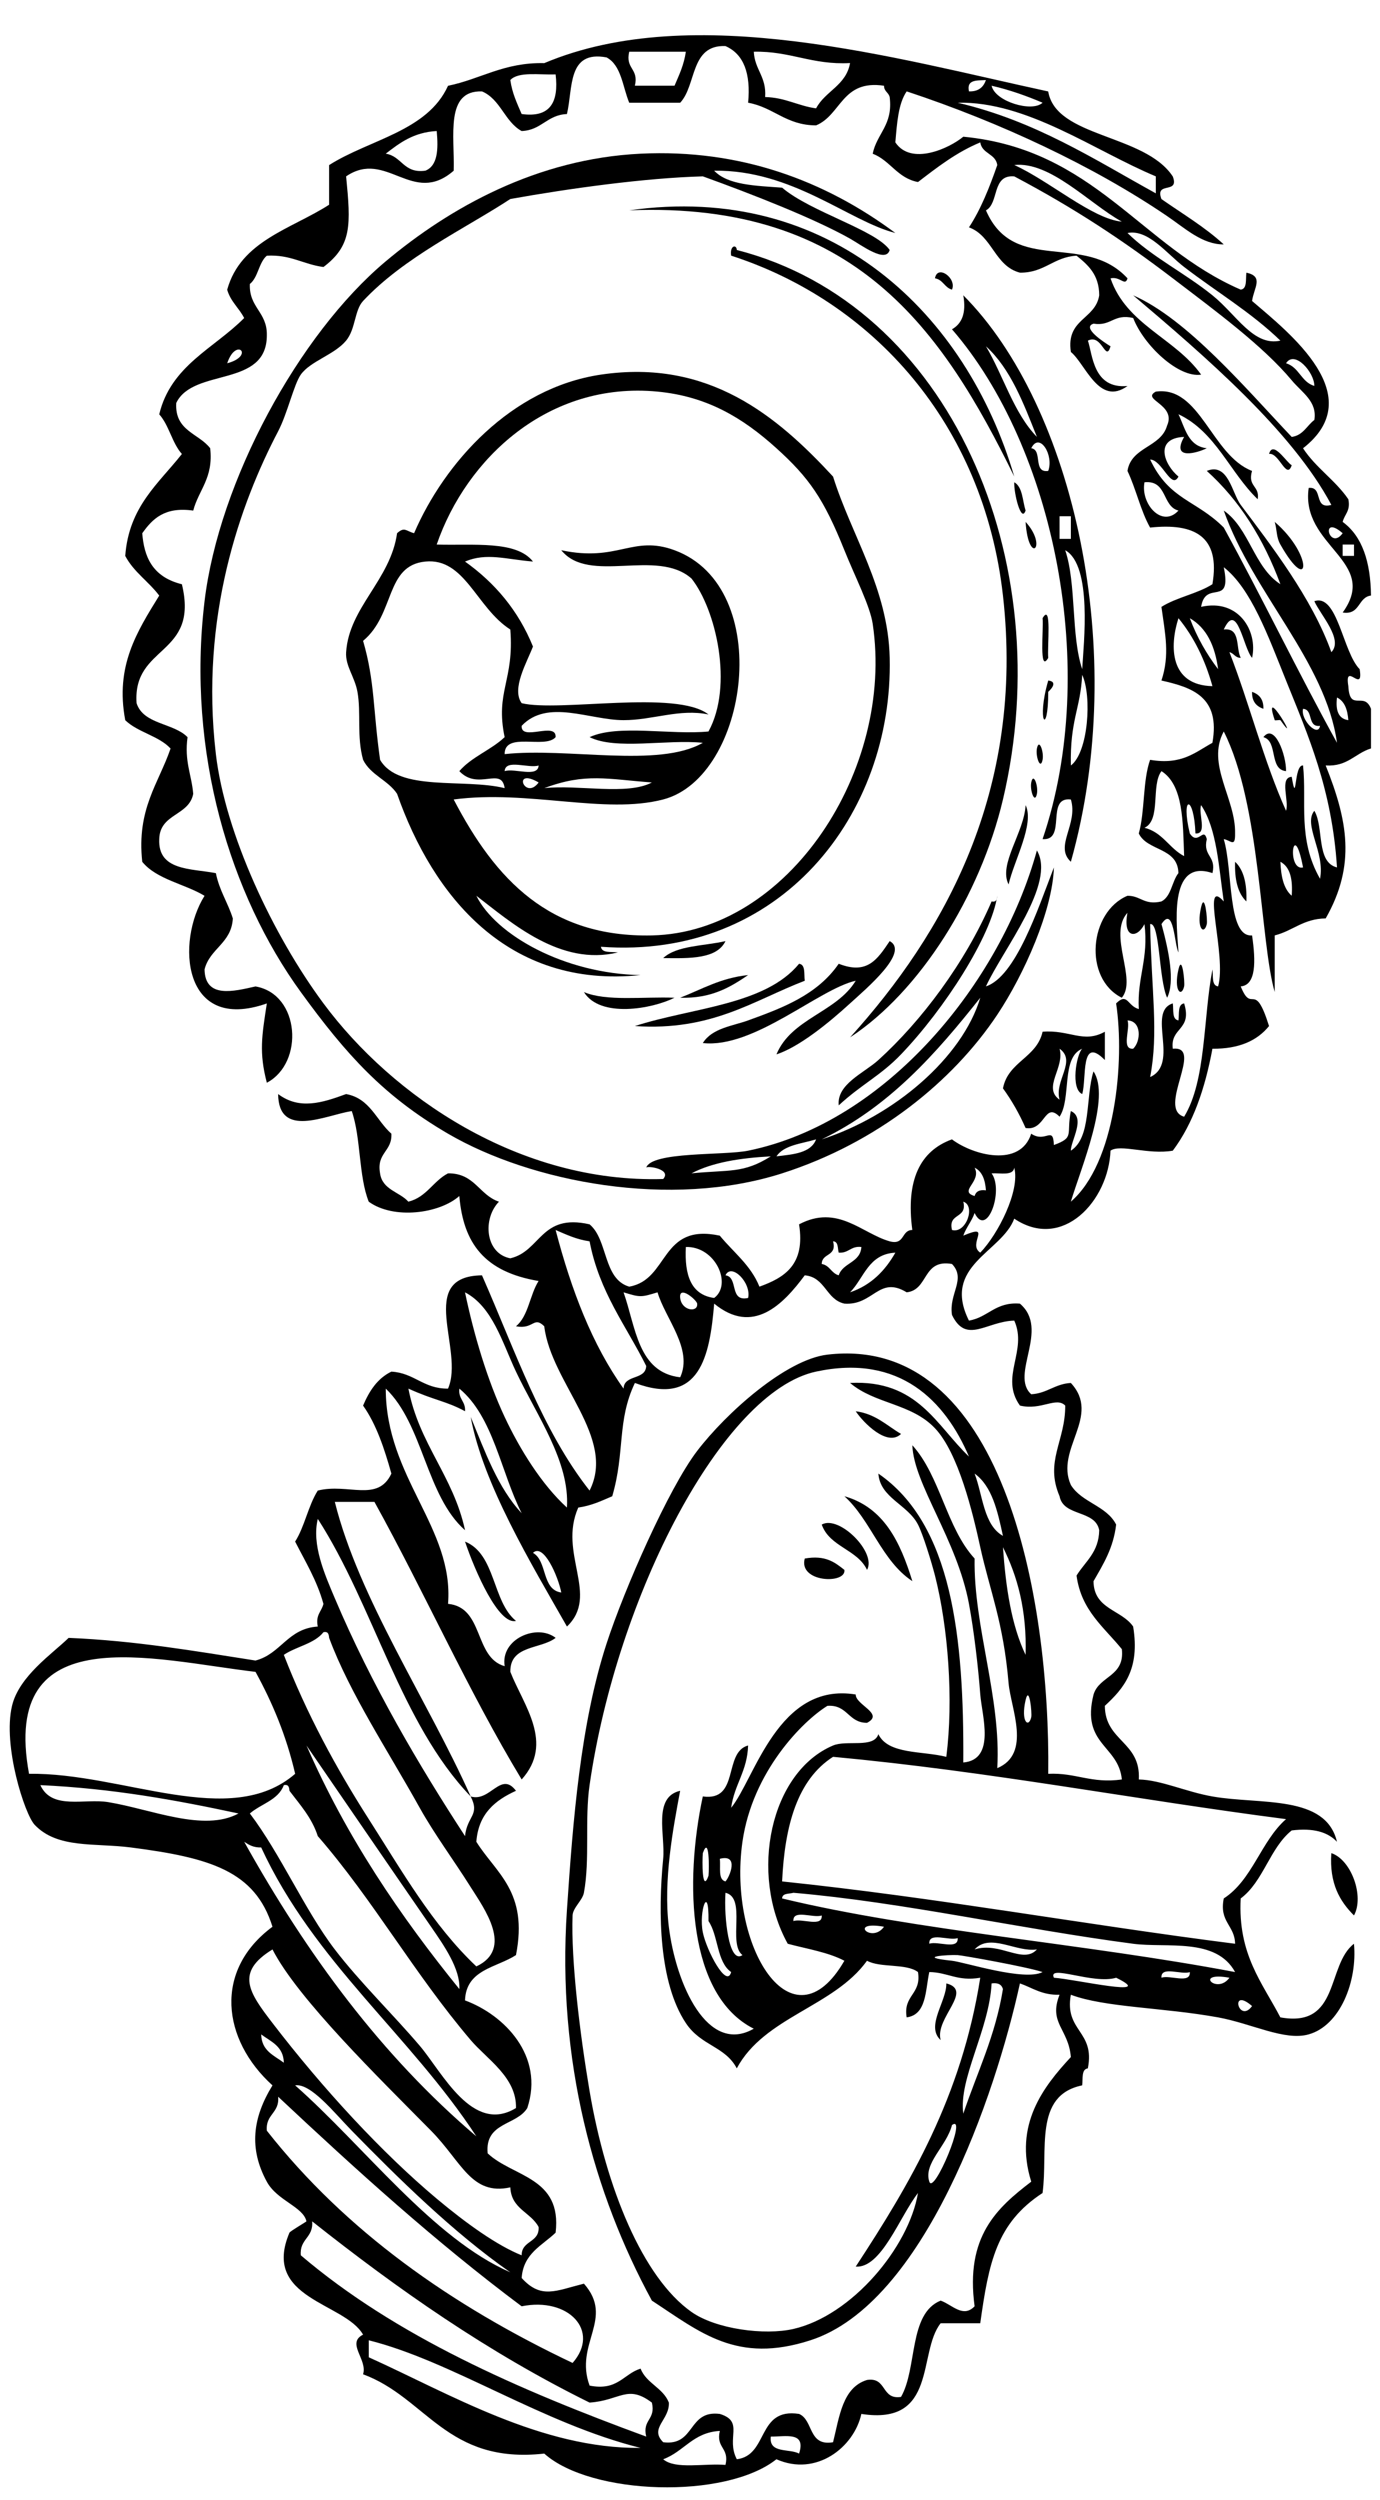
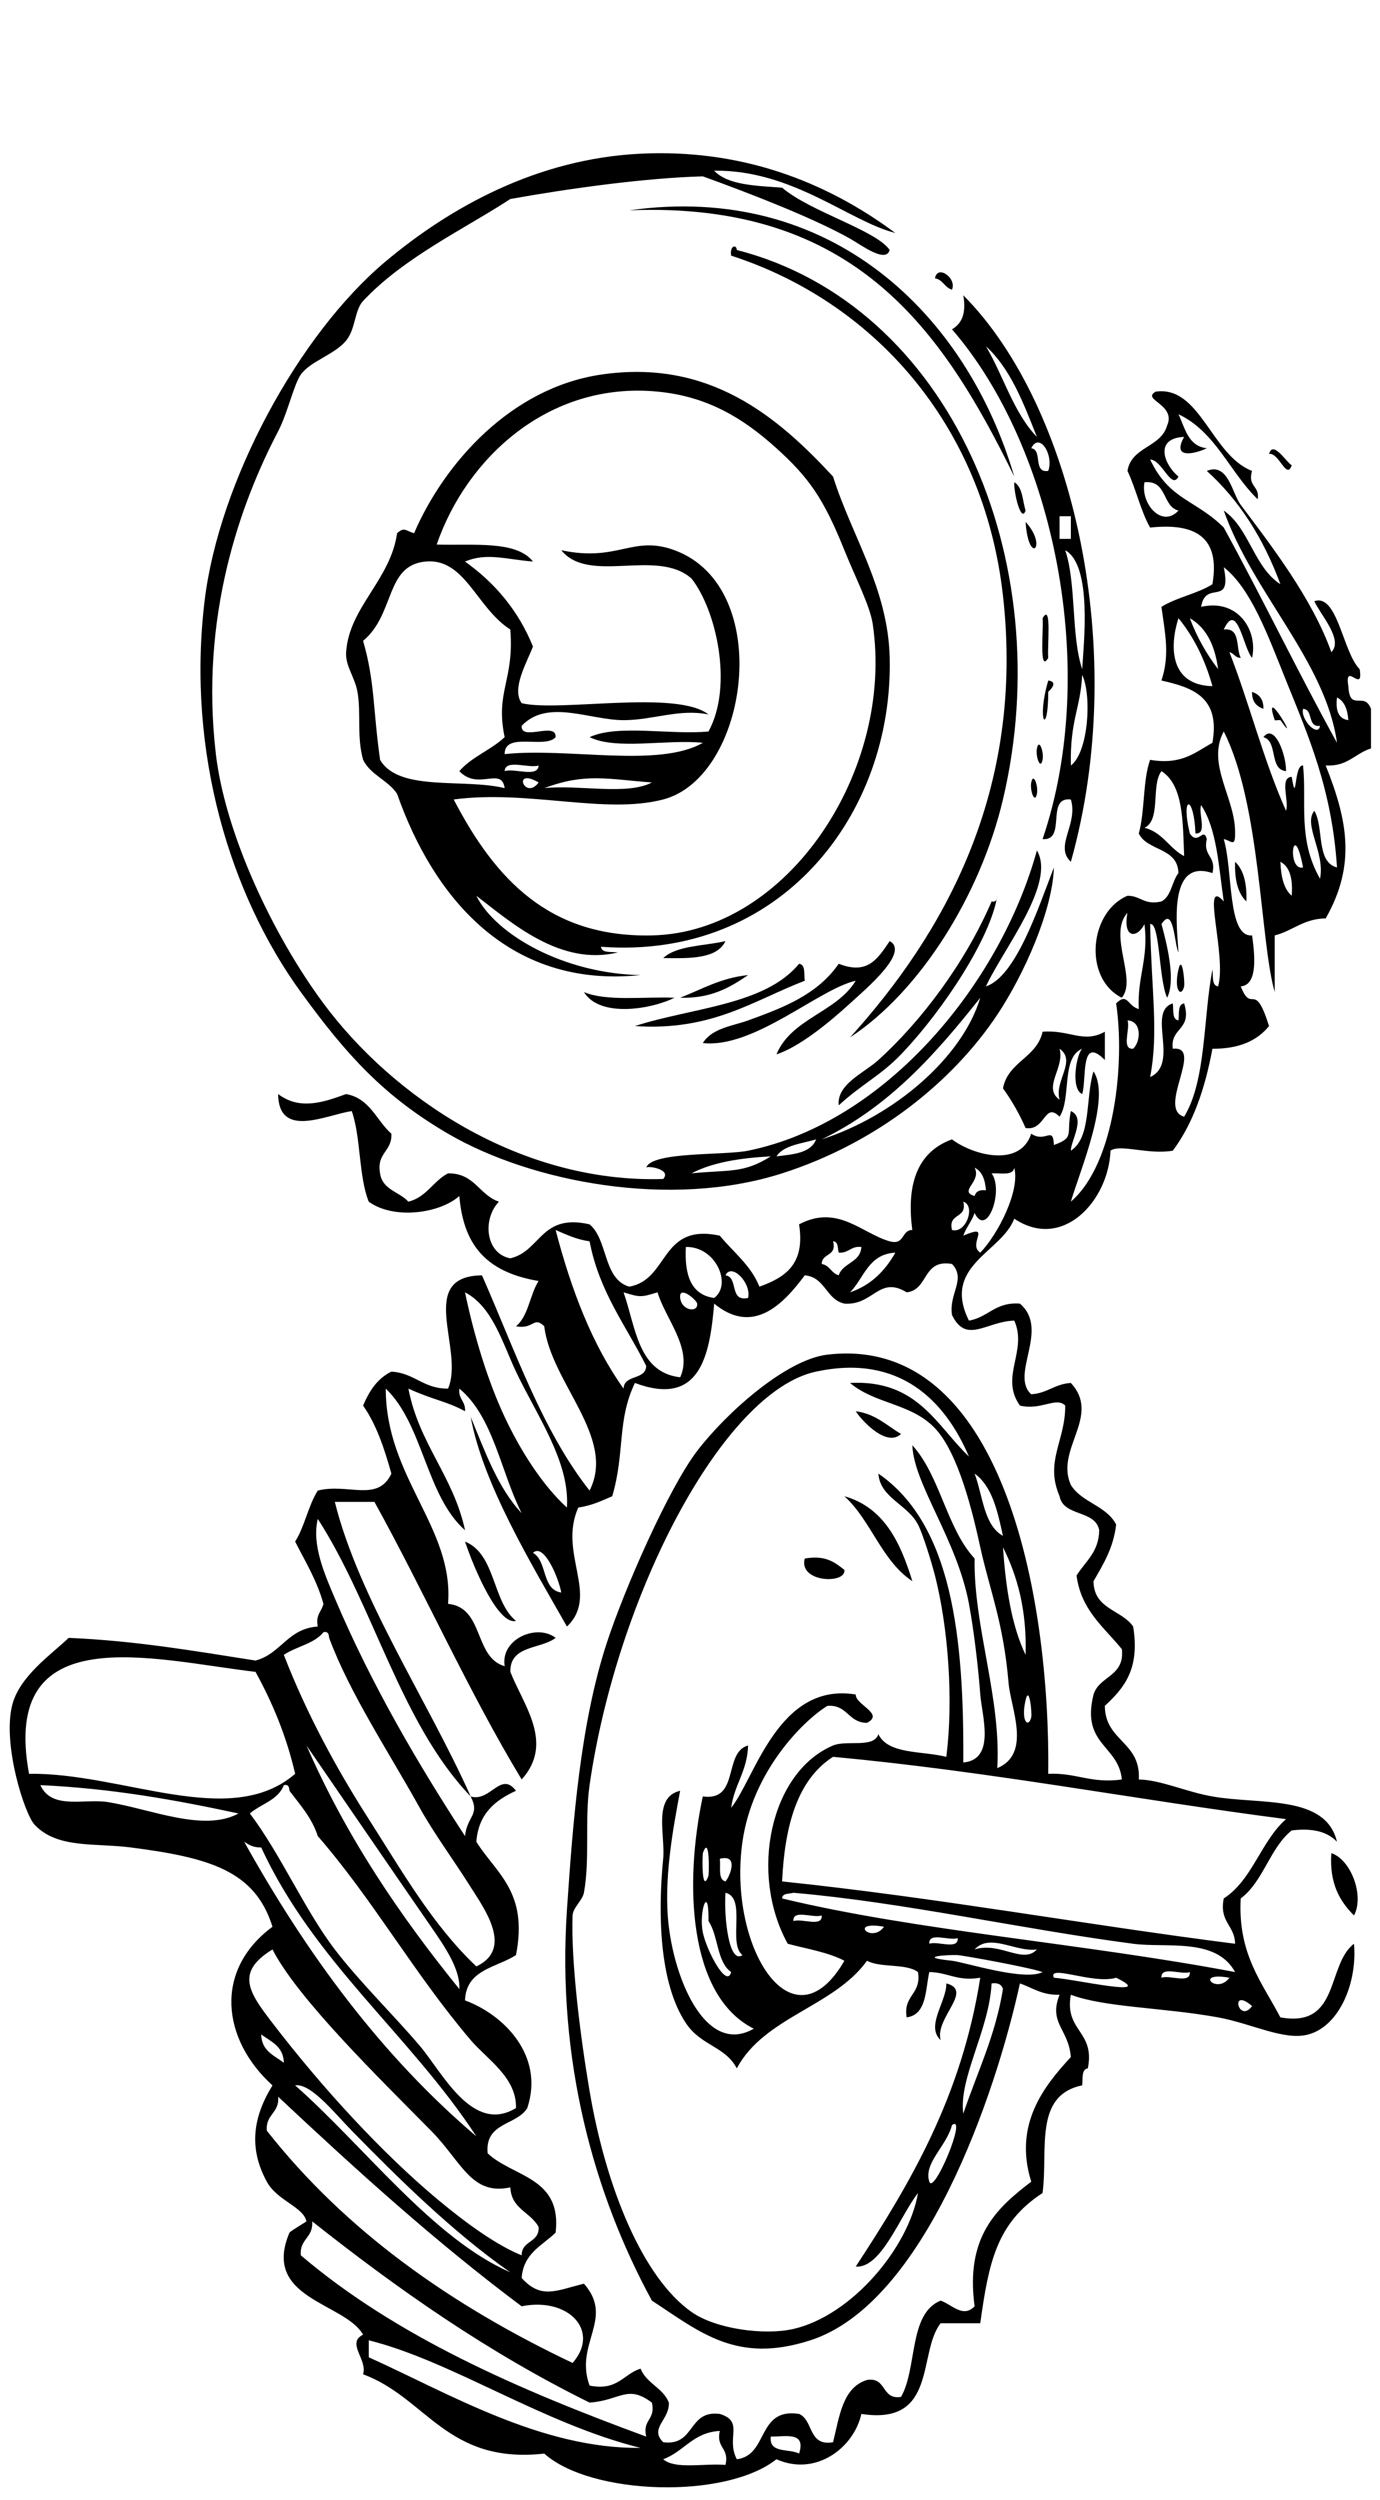
<svg xmlns="http://www.w3.org/2000/svg" height="256.2" preserveAspectRatio="xMidYMid meet" version="1.0" viewBox="-1.0 -3.6 141.5 256.2" width="141.5" zoomAndPan="magnify">
  <g id="change1_1">
    <path d="m103 45.245c-7.323-14.932-16.284-28.229-39.48-27.287 20.662-2.927 34.577 10.614 39.48 27.287z" fill="inherit" fill-rule="evenodd" />
  </g>
  <g id="change1_2">
    <path d="m86.162,102.723c9.577-10.586 17.942-25.167 15.677-45.285-1.991-17.66-13.397-30.158-27.869-34.835-.163-1.038.548-1.192.581-.581 21.911,5.623 33.062,31.882 27.288,56.318-2.339,9.894-8.567,19.734-15.677,24.383z" fill="inherit" fill-rule="evenodd" />
  </g>
  <g id="change1_3">
    <path d="m94.87,24.925c.235-1.446 2.251-.034 1.743,1.161-.764-.206-.914-1.022-1.743-1.161z" fill="inherit" fill-rule="evenodd" />
  </g>
  <g id="change1_4">
    <path d="m97.773,26.666c11.309,11.341 17.057,36.626 11.03,58.059-1.734-1.587.774-3.835 0-6.385-2.632-.312-.388,4.253-2.901,4.063 5.91-17.373 1.164-40.199-9.289-52.253 .982-.563 1.49-1.605 1.16-3.484zm7.548,14.515c-1.378-3.461-2.693-6.982-5.226-9.289 1.8,3.04 2.842,6.836 5.226,9.289zm1.162,3.483c.596-1.63-.905-4.036-1.743-2.322 1.197.158.138,2.571 1.743,2.322zm1.16,6.968h1.16v-2.322h-1.16v2.322zm2.322,13.354c.146-2.603 1.058-10.637-1.741-12.193 1.164,3.479.579,8.709 1.741,12.193zm-1.162,9.87c1.781-1.333 2.178-7.092 1.162-9.291-.184,3.518-1.259,4.621-1.162,9.291z" fill="inherit" fill-rule="evenodd" />
  </g>
  <g id="change1_5">
    <path d="m105.902,59.76c.974-1.672.463,2.967.581,4.065-.974,1.671-.463-2.968-.581-4.065z" fill="inherit" fill-rule="evenodd" />
  </g>
  <g id="change1_6">
    <path d="m106.483,66.147c1.177.143 0,1.154 0,1.161 0,4.671-1.238,3.081 0-1.161z" fill="inherit" fill-rule="evenodd" />
  </g>
  <g id="change1_7">
    <path d="m127.383,67.308c.713.253 1.193.743 1.16,1.741-.713-.253-1.191-.743-1.16-1.741z" fill="inherit" fill-rule="evenodd" />
  </g>
  <g id="change1_8">
    <path d="m128.543,71.952c1.159-1.493 2.355,1.865 2.322,3.483-1.764-.168-.798-3.069-2.322-3.483z" fill="inherit" fill-rule="evenodd" />
  </g>
  <g id="change1_9">
    <path d="m105.321,73.113c.222-1.105.737.371.581,1.161-.223,1.106-.739-.37-.581-1.161z" fill="inherit" fill-rule="evenodd" />
  </g>
  <g id="change1_10">
    <path d="m104.74,76.597c.222-1.105.739.371.581,1.161-.223,1.106-.738-.371-.581-1.161z" fill="inherit" fill-rule="evenodd" />
  </g>
  <g id="change1_11">
    <path d="m125.642,84.725c.897.845 1.219,2.266 1.16,4.065-.898-.844-1.219-2.265-1.16-4.065z" fill="inherit" fill-rule="evenodd" />
  </g>
  <g id="change1_12">
-     <path d="m122.158,89.371c.378-1.637.673,1.337.581,1.741-.27,1.165-1.092.469-.581-1.741z" fill="inherit" fill-rule="evenodd" />
-   </g>
+     </g>
  <g id="change1_13">
    <path d="m73.388,92.854c-.875,1.834-3.639,1.78-6.386,1.741 1.402-1.307 4.191-1.227 6.386-1.741z" fill="inherit" fill-rule="evenodd" />
  </g>
  <g id="change1_14">
    <path d="m90.225,92.854c2.069,1.125-2.434,4.896-4.063,6.385-2.244,2.054-5.235,4.471-7.548,5.226 1.533-3.694 6.156-4.294 8.129-7.548-3.799.855-10.442,6.968-15.677,6.387 .954-1.538 3.035-1.738 4.645-2.322 3.449-1.254 7.068-2.58 9.289-5.806 2.91,1.148 3.954-.428 5.225-2.322z" fill="inherit" fill-rule="evenodd" />
  </g>
  <g id="change1_15">
    <path d="m80.936,95.176c.68.093.491,1.058.581,1.741-5.309,2.047-9.535,5.175-17.418,4.645 5.848-1.893 13.35-2.132 16.837-6.386z" fill="inherit" fill-rule="evenodd" />
  </g>
  <g id="change1_16">
    <path d="m119.835,95.756c.378-1.637.673,1.337.581,1.743-.269,1.165-1.091.467-.581-1.743z" fill="inherit" fill-rule="evenodd" />
  </g>
  <g id="change1_17">
    <path d="m75.71,96.337c-1.846,1.25-3.775,2.419-6.967,2.322 2.229-.867 4.158-2.036 6.967-2.322z" fill="inherit" fill-rule="evenodd" />
  </g>
  <g id="change1_18">
    <path d="m58.873,98.078c2.311.98 6.125.456 9.29.582-2.282,1.145-7.622,2.116-9.29-.582z" fill="inherit" fill-rule="evenodd" />
  </g>
  <g id="change1_19">
    <path d="m86.743,141.041c2.051.271 3.178,1.468 4.645,2.325-1.399,1.359-3.861-1.143-4.645-2.325z" fill="inherit" fill-rule="evenodd" />
  </g>
  <g id="change1_20">
    <path d="m85.581 149.75c4.067 1.157 5.735 4.713 6.969 8.707-3.15-2.076-4.229-6.223-6.969-8.707z" fill="inherit" fill-rule="evenodd" />
  </g>
  <g id="change1_21">
-     <path d="m87.903,157.3c-.99-2.105-3.844-2.351-4.645-4.645 1.777-1.011 5.654,2.868 4.645,4.645z" fill="inherit" fill-rule="evenodd" />
-   </g>
+     </g>
  <g id="change1_22">
    <path d="m46.682 154.4c3.167 1.282 2.771 6.13 5.225 8.129-1.769 0.449-4.191-5.055-5.225-8.129z" fill="inherit" fill-rule="evenodd" />
  </g>
  <g id="change1_23">
    <path d="m81.517,156.137c2.119-.378 3.092.393 4.063,1.163 .209,1.485-4.734,1.304-4.063-1.163z" fill="inherit" fill-rule="evenodd" />
  </g>
  <g id="change1_24">
    <path d="m135.51 186.33c2.051 0.678 3.397 4.432 2.322 6.386-1.453-1.451-2.535-3.273-2.322-6.386z" fill="inherit" fill-rule="evenodd" />
  </g>
  <g id="change1_25">
    <path d="m96.032,199.682c2.842.734-1.2,3.536-.581,5.807-1.576-1.427.632-3.979.581-5.807z" fill="inherit" fill-rule="evenodd" />
  </g>
  <g id="change1_26">
-     <path d="m91.968,5.766c-.869,1.259-.992,3.268-1.162,5.225 1.611,2.418 5.527.619 6.967-.58 13.43,1.279 18.184,11.232 28.448,15.676 .68-.094.491-1.058.581-1.742 1.821.401.758,1.549.581,2.903 3.827,3.283 12.096,9.733 5.226,15.095 1.295,1.995 3.31,3.27 4.645,5.226 .246,1.213-.399,1.538-.581,2.322 2.013,1.472 2.863,4.104 2.903,7.548-1.37.18-1.08,2.017-2.903,1.741 3.822-5.286-4.35-6.767-3.484-12.772 1.528-.172.458,2.253 2.324,1.742-4.03-7.584-12.986-15.269-20.321-21.482 5.519,2.418 11.455,9.444 16.256,14.515 1.184-.172 1.547-1.162 2.322-1.741 .307-1.904-1.262-2.791-2.322-4.064-2.951-3.541-7.851-7.138-12.192-10.45-5.051-3.854-10.05-7.167-16.256-10.45-2.332-.203-1.531,2.727-2.903,3.483 2.884,6.67 10.059,2.149 14.515,6.967-.253.861-.742-.229-1.741,0 1.628,4.759 6.641,6.133 9.289,9.87-2.309.359-5.888-3.005-6.967-5.807-2.013-.465-2.23.866-4.063.581-1.271.394 1.101,1.929 1.741,2.322-.506,1.715-.869-1.347-2.322-.58 .481,1.389.524,4.985 4.063,4.645-2.92,2.123-4.305-2.257-5.807-3.483-.518-3.422 2.509-3.3 2.905-5.807-.007-2.123-1.148-3.11-2.324-4.063-2.377.138-3.27,1.761-5.805,1.741-2.605-.683-2.813-3.767-5.226-4.645 1.226-1.87 2.1-4.092 2.903-6.387-.17-1.184-1.571-1.138-1.743-2.322-2.46,1.023-4.413,2.553-6.386,4.064-2.119-.396-2.833-2.201-4.645-2.903 .425-2.091 2.1-2.932 1.741-5.806-.109-.47-.581-.579-.581-1.161-4.326-.649-4.371,2.984-6.965,4.064-3.09-.009-4.34-1.854-6.969-2.322 .283-2.991-.439-4.978-2.322-5.807-3.637-.154-2.951,4.016-4.645,5.807h-5.225c-.678-1.646-.805-3.84-2.322-4.645-4.043-.753-3.431,3.15-4.065,5.806-2.048.081-2.596,1.661-4.645,1.741-1.746-.964-2.16-3.259-4.064-4.063-3.801-.124-2.792,4.561-2.902,8.128-4.217,3.674-6.904-2.238-11.031.581 .489,4.967.601,7.085-2.322,9.289-2.056-.267-3.354-1.292-5.807-1.161-.837.71-.88,2.216-1.741,2.902-.099,2.421 1.78,2.864 1.741,5.226 .037,5.455-7.525,3.312-9.289,6.967-.17,2.88 2.312,3.106 3.483,4.645 .344,3.054-1.176,4.242-1.741,6.387-2.937-.419-4.183.851-5.226,2.322 .18,2.327.98,4.471 4.064,5.226 1.787,7.399-5.066,6.159-4.646,12.192 .706,2.197 3.797,2.008 5.226,3.483-.343,2.473.418,3.84.581,5.806-.434,2.276-3.423,1.997-3.484,4.645-.143,3.24 3.2,2.995 5.807,3.483 .352,1.778 1.232,3.025 1.741,4.646-.148,2.562-2.36,3.058-2.902,5.224 .056,3.01 2.992,2.243 5.225,1.743 4.568.784 5.013,7.839 1.161,9.87-.809-3.131-.514-4.75 0-8.129-8.686,3.063-9.316-6.359-6.386-11.031-2.055-1.234-4.908-1.671-6.387-3.483-.588-5.425 1.667-8.008 2.903-11.611-1.209-1.308-3.374-1.659-4.646-2.903-1.055-5.554 1.207-9.08 3.483-12.772-1.079-1.438-2.615-2.416-3.483-4.064 .362-5.056 3.42-7.417 5.807-10.45-1.007-1.121-1.314-2.943-2.323-4.064 1.193-5 5.628-6.758 8.709-9.87-.521-1.026-1.401-1.695-1.741-2.902 1.38-5.007 6.559-6.213 10.45-8.709v-4.064c4.14-2.633 10.083-3.463 12.192-8.128 3.374-.69 5.716-2.412 9.87-2.322 15.316-6.455 36.176-.438 51.673,2.903 .789,4.748 9.88,4.334 12.771,8.709 .718,1.878-1.878.443-1.16,2.322 2.164,1.512 4.472,2.881 6.386,4.645-2.192.024-3.983-1.667-5.807-2.903-7.51-5.108-17.13-9.618-26.703-12.78zm25.545,10.45v-1.741c-6.286-2.617-13.189-7.708-20.319-7.548 7.992,1.876 13.957,5.782 20.319,9.289zm2.904,7.548c-1.829-1.405-3.683-3.893-5.807-3.483 2.499,2.454 5.828,4.061 8.71,6.386 2.474,1.998 4.21,5.253 6.967,4.646-2.998-2.905-6.582-5.021-9.87-7.549zm-6.388-4.645c-3.359-1.871-7.338-6.201-11.03-5.807 3.604,1.627 8.01,5.53 11.03,5.807zm-49.93-13.934h4.064c.463-1.084.97-2.126 1.161-3.483h-5.806c-.421,1.775 1.003,1.707.581,3.483zm13.355,1.161c2.079.05 3.354.902 5.226,1.161 .929-1.779 3.08-2.336 3.482-4.645-3.894.216-6.109-1.245-9.87-1.161 .089,1.846 1.315,2.554 1.162,4.645zm-26.128-1.742c.19,1.356.698,2.398 1.161,3.483 2.922.406 3.827-1.205 3.483-4.064-1.672.07-3.801-.316-4.644.581zm47.028,1.162c.999.031 1.488-.448 1.741-1.161-.912.054-2.012-.079-1.741,1.161zm7.548,1.161c-1.633-.691-3.338-1.306-5.226-1.742 .34,1.623 4.167,2.761 5.226,1.742zm-67.349,5.224c1.674.262 1.817,2.055 4.064,1.742 1.249-.493 1.345-2.138 1.161-4.064-2.384.131-3.802,1.23-5.225,2.322zm-16.256,21.483c2.876-.773.906-2.743 0,0zm111.472,2.322c.002-1.403-2.032-3.711-2.903-2.322 1.348.392 1.553,1.929 2.903,2.322zm4.065,17.417v-1.161h-1.162v1.161h1.162zm-1.162-2.322c-2.345-2.042-1.37,1.867 0,0z" fill="inherit" fill-rule="evenodd" />
-   </g>
+     </g>
  <g id="change1_27">
    <path d="m72.228,13.894c1.41,1.492 4.267,1.537 6.967,1.741 2.932,2.495 9.594,4.332 11.03,6.387-.397,1.401-2.911-.51-4.063-1.161-3.7-2.085-10.088-4.576-15.096-6.386-5.924.163-13.705,1.24-19.74,2.322-4.654,3.044-10.904,5.969-15.096,10.45-.89.951-.756,2.871-1.741,4.064-1.192,1.444-3.667,2.101-4.646,3.483-.707.998-1.37,3.988-2.322,5.806-3.871,7.389-8.046,18.98-6.386,33.093 .96,8.168 5.859,18.572 11.031,25.546 7.073,9.54 20.113,18.457 34.835,17.999 .906-1.028-1.667-1.383-1.742-1.161 .557-1.676 7.972-1.236 10.451-1.741 14.167-2.891 25.858-17.151 29.61-30.772 2.001,3.38-3.478,10.13-5.226,13.935 3.052-1.017 5.299-7.856 6.969-12.192-.135,4.366-3.015,10.9-5.807,15.094-4.553,6.836-12.311,13.138-22.062,16.257-11.428,3.655-25.707.92-34.255-4.064-6.597-3.846-10.447-8.115-15.096-14.515-7.177-9.88-11.734-24.492-9.869-40.061 1.468-12.265 9.65-27.354 18.578-34.835 6.591-5.522 15.5-10.513 26.127-11.031 10.217-.497 18.907,2.762 26.126,8.129-4.781-1.221-10.54-6.488-18.577-6.387zm11.03,99.28c7.463-2.41 14.43-8.404 16.256-14.515-4.534,5.722-9.332,11.182-16.256,14.515zm-4.644,1.742c1.731-.205 3.536-.335 4.065-1.741-1.488.447-3.293.578-4.065,1.741zm-8.71,1.742c3.887-.384 5.324.031 8.13-1.742-3.122.168-5.972.609-8.13,1.742z" fill="inherit" fill-rule="evenodd" />
  </g>
  <g id="change1_28">
    <path d="m119.835,38.858c.689,1.439.992,3.267 2.903,3.483-.879.444-3.716,1.325-2.322-1.161-3.081.126-2.079,2.828-.581,4.064-.721,1.421-1.689-1.74-2.903-1.742 1.968,4.163 4.698,4.115 7.548,6.968 3.971,7.253 7.616,14.834 11.611,22.062-1.158-8.326-8.635-15.361-11.611-23.804 2.629,1.823 3.092,5.812 5.807,7.548-1.725-4.662-4.188-8.585-7.548-11.612 2.199-.894 2.58,2.279 3.482,3.484 3.045,4.059 7.321,9.56 9.291,15.095 1.264-1.303-1.146-3.856-1.743-5.226 2.376-.812 2.905,5.213 4.645,6.968 .432,2.629-1.593-.889-1.16,1.741 .137,2.71 1.616.473 2.322,2.322v4.064c-1.635.494-2.382,1.876-4.645,1.743 2.239,5.606 3.128,10.191 0,15.676-2.296.026-3.366,1.278-5.226,1.741v5.805c-1.495-5.148-1.425-19.212-5.226-26.707-1.814,3.379 1.242,6.875 1.162,10.452 .023,1.485-.433.708-1.162.58 .959,3.206.35,10.081 2.903,9.871 .388,2.66.425,5.089-1.162,5.226 1.176,2.932 1.384-.78 2.903,4.063-1.212,1.498-3.071,2.349-5.805,2.324-.756,4.082-1.989,7.687-4.065,10.45-2.53.443-5.377-.718-6.386,0-.191,5.118-4.897,10.306-9.87,6.967-1.28,3.45-7.463,4.804-4.645,10.45 1.984-.335 2.702-1.941 5.226-1.741 3.102,2.642-1.061,7.284 1.16,9.289 1.644-.097 2.419-1.065 4.063-1.159 3.153,3.399-1.654,6.789 0,10.451 1.098,1.805 3.673,2.131 4.644,4.063-.28,2.424-1.334,4.082-2.319,5.804 .019,2.883 2.887,2.92 4.063,4.647 .728,4.403-.992,6.359-2.903,8.127 .025,3.652 3.697,3.656 3.484,7.548 2.282.049 4.826,1.264 7.548,1.741 4.928.864 11.616-.22 12.771,4.645-.938-.997-2.429-1.441-4.645-1.163-2.254,1.812-2.896,5.233-5.226,6.97-.308,5.727 2.209,8.627 4.065,12.189 6.14,1.11 4.706-5.353 7.548-7.545 .361,3.884-1.432,8.389-4.646,9.289-2.469.692-5.803-1.105-9.289-1.744-5.628-1.022-11.618-1.006-15.096-2.319-.676,3.775 2.513,3.681 1.743,7.545-.681.095-.491,1.059-.581,1.744-5.009,1.027-3.468,6.671-4.063,11.032-4.725,3.088-5.514,7.12-6.388,13.353h-4.063c-2.37,2.995-.286,10.501-8.127,9.289-.749,3.421-4.621,6.459-8.71,4.645-5.212,4.134-19.022,3.704-23.804-.581-10.017,1.115-12.069-5.736-18.579-8.127 .482-1.517-1.755-3.187 0-4.063-1.884-3.305-10.434-3.652-7.548-10.451 .065-.151 1.75-1.129 1.742-1.162-.329-1.5-3.002-2.112-4.064-4.063-1.845-3.393-1.466-6.542.581-9.87-5.175-4.688-6.05-11.784 0-16.259-1.781-5.722-6.404-7.08-14.515-8.126-3.721-.482-7.52.15-9.87-2.322-1.017-1.07-3.29-8.11-2.322-12.192 .723-3.048 4.139-5.34 5.806-6.967 6.872.288 12.965,1.355 19.159,2.322 2.618-.674 3.292-3.289 6.387-3.482-.246-1.215.398-1.54.581-2.325-.674-2.424-1.861-4.332-2.903-6.385 .979-1.538 1.343-3.688 2.322-5.227 3.123-.784 6.146,1.245 7.548-1.74-.723-2.568-1.538-5.042-2.903-6.97 .633-1.493 1.467-2.787 2.903-3.482 2.376.14 3.27,1.763 5.806,1.744 1.73-3.943-3.331-11.522 3.483-11.614 3.376,7.657 6.166,15.897 11.031,22.062 2.765-5.438-3.952-11.027-4.645-16.837-1.108-1.089-1.051.346-2.903,0 1.282-1.039 1.417-3.227 2.322-4.644-5.55-.929-7.717-3.863-8.128-8.709-2.04,1.814-6.745,2.43-9.289.581-1.047-2.63-.79-6.565-1.742-9.29-2.744.443-7.499,2.845-7.548-1.741 2.171,1.627 4.471.92 6.968,0 2.46.442 3.099,2.706 4.645,4.063 .095,1.836-1.544,1.94-1.161,4.064 .236,1.699 1.987,1.884 2.902,2.903 1.864-.459 2.537-2.108 4.064-2.903 2.742-.032 3.188,2.231 5.226,2.903-1.697,1.744-1.422,5.308 1.161,5.806 3.144-.728 3.104-4.636 8.128-3.483 1.907,1.577 1.369,5.598 4.064,6.387 4.126-.714 3.13-6.547 9.291-5.226 1.394,1.702 3.175,3.016 4.063,5.226 2.562-.922 4.727-2.241 4.063-6.387 3.962-2.088 6.442.93 9.289,1.741 1.585.423 1.169-1.154 2.324-1.161-.681-5.129.799-8.103 4.063-9.289 2.183,1.641 7.007,2.914 8.127-.581 1.479,1.002 2.254-.884 2.324,1.161 2.149-.791 1.262-1.017 1.739-3.483 1.563.686 0,3.027 0,4.064 2.131-1.354 1.488-5.481 2.324-8.128 1.791,2.638-1.243,9.792-2.324,13.354 4.573-3.935 5.547-14.374 4.644-20.322 1.187-1.166 1.14.258 2.325.582-.18-3.277 1.03-5.163.581-8.709-.771,1.526-2.247,1.454-1.743-1.161-2.041,2.259 1.034,6.808-.581,8.709-3.974-2.001-3.336-8.804.581-10.452 1.367-.013 1.71,1 3.484.582 1.019-.528 1.061-2.034 1.741-2.904-.055-2.655-3.188-2.231-4.063-4.063 .638-2.265.396-5.408 1.16-7.548 3.265.556 4.63-.788 6.388-1.742 .841-4.712-2.064-5.676-5.226-6.385 .874-2.635.378-4.763 0-7.548 1.535-.979 3.688-1.343 5.226-2.322 .844-4.909-1.833-6.296-6.388-5.806-.976-1.732-1.446-3.972-2.322-5.807 .403-2.5 3.421-2.386 4.063-4.645 .971-2.187-2.698-2.644-1.16-3.483 4.548-.64 5.7,6.519 9.87,8.128-.479,1.642.817,1.505.581,2.903-2.859-2.753-4.309-6.916-8.125-8.713zm17.418,31.352c-.08-1.081-.383-1.939-1.162-2.322-.161,1.324.139,2.183 1.162,2.322zm-6.387-4.063c-1.864-4.633-3.582-9.41-6.386-11.613 .867,4.191-1.857,1.206-2.322,4.064 3.827-.873 5.837,2.468 5.226,5.226-.907-.994-1.52-5.924-2.903-2.904 1.762-.214 1.205,1.891 1.741,2.904-.581.001-.69-.472-1.16-.582 2.062,5.292 3.522,11.185 5.805,16.257 .335-1.021-.702-3.412.581-3.483 .531,3.178.2-1.278 1.162-1.161 .395,3.757-.579,7.544 1.741,11.611 .543-2.698-1.765-5.557-.581-6.967 1.004,1.706.151,5.267 2.322,5.806-.525-8.059-2.952-13.51-5.226-19.158zm3.484,4.644c-1.34.177-.646-1.677-1.741-1.742-.275,1.133 1.561,2.97 1.741,1.742zm-14.515-22.062c-1.696-.431-1.125-3.134-3.482-2.902-.425,2.2 1.793,4.739 3.482,2.902zm4.064,16.257c-.314-2.396-1.182-4.238-2.901-5.226 .739,1.969 1.731,3.685 2.901,5.226zm-4.064-5.226c-.929,2.884-.905,6.868 3.484,6.967-.757-2.727-1.915-5.052-3.484-6.967zm-3.482,21.481c1.861.46 2.535,2.109 4.063,2.904-.13-3.547-.078-7.278-2.322-8.709-1.098,1.418-.021,5.01-1.741,5.805zm4.645.582c.836,1.284 1.415-.731 1.741.58-.421,1.777 1.002,1.708.581,3.483-4.643-1.568-3.612,5.624-3.484,8.129-.428-.789-.461-4.884-1.741-2.903 .763,2.783 1.394,5.905.579,7.548-.87-1.857-.726-7.765-1.741-7.548 .127,6.975.879,11.055 0,15.676 3.06-1.383-.386-6.702 2.322-7.548 .092.684-.1,1.648.581,1.743 .09-.683-.1-1.648.581-1.743 .855,2.792-1.448,2.424-1.162,4.646 3.267-.338-1.668,6.17 1.162,6.967 2.271-3.728 1.938-10.062 2.903-15.096 .09.684-.102,1.648.579,1.743 .907-3.15-1.803-11.371.581-8.709-.522-3.542-.694-7.432-2.322-9.871-.316.844.678,3.002-.581,2.904-.147-3.978-1.534-3.978-.579-.001zm11.611,3.483c-1.002-5.3-1.708.41 0,0zm-1.162,2.902c.12-1.667-.146-2.948-1.16-3.483 .061,1.487.328,2.769 1.16,3.483zm-16.256,15.677c.791-.74.897-2.844-.581-2.903 .316.843-.679,3 .581,2.903zm9.289,87.089c2.941-1.899 3.811-5.868 6.386-8.129-15.595-2.016-30.331-4.889-46.448-6.386-3.656,2.341-4.956,7.04-5.223,12.771 15.948,1.663 30.822,4.401 46.447,6.389-.033-1.905-1.651-2.222-1.162-4.645zm-72.574-53.996c-1.384-2.932-2.396-6.649-5.225-8.126 .92,4.417 2.31,9.029 4.063,12.771 1.561,3.329 3.81,6.943 6.387,9.289 .306-4.721-3.1-9.436-5.225-13.934zm47.027-17.998c.129-.453.486-.674 1.162-.58-.081-1.082-.383-1.941-1.162-2.323 .756,1.442-1.701,2.409 0,2.903zm1.743-2.322c1.28,1.767-.487,6.676-1.743,4.064-.301.859-.858,1.462-1.16,2.322 3.073-1.316.371.868 1.741,1.741 1.813-1.874 4.099-6.338 3.484-8.709-.106.861-1.403.533-2.322.582zm-2.903,2.903c.432,1.787-1.595,1.115-1.16,2.902 1.441.408 2.457-2.482 1.16-2.902zm-34.835,19.161c.057-1.493 2.267-.832 2.322-2.325-2.063-4.129-4.813-7.571-5.806-12.772-1.357-.191-2.399-.698-3.483-1.161 1.603,6.137 3.741,11.74 6.967,16.258zm20.32-12.775c.829.139.98.957 1.741,1.161 .43-1.313 2.213-1.27 2.324-2.902-1.099-.13-1.283.654-2.324.58-.128-.45-.015-1.145-.582-1.161 .426,1.583-1.152,1.167-1.159,2.322zm-11.03,3.483c1.883-1.4.127-5.319-2.904-5.224-.148,2.856.514,4.905 2.904,5.224zm13.934-.578c2.166-.737 3.591-2.215 4.645-4.066-2.767.135-3.207,2.601-4.645,4.066zm-29.611,30.767c-.316-1.644-1.818-5.107-2.902-4.063 1.495.827.869,3.775 2.902,4.063zm-4.645,20.322c-2.127.968-3.851,2.343-4.063,5.226 2.007,3.217 5.349,5.103 4.063,11.613-1.993,1.295-5.118,1.46-5.225,4.645 4.009,1.474 8.162,5.679 6.386,11.03-1.095,1.807-4.372,1.434-4.063,4.645 2.592,2.44 7.642,2.421 6.967,8.129-1.381,1.328-3.304,2.112-3.483,4.645 1.982,2.188 3.482,1.313 6.386.581 3.171,3.596-1.011,6.147.581,10.449 2.889.566 3.458-1.187 5.226-1.741 .6,1.526 2.302,1.956 2.902,3.482 .086,1.785-2.042,2.612-.58,4.063 3.322.42 2.484-3.322 5.807-2.901 2.542.782.593,2.466 1.741,4.645 3.271-.406 2.039-5.315 6.386-4.645 1.488.643.914,3.343 3.481,2.901 .657-2.632.967-5.613 3.485-6.384 2.058-.316 1.429,2.056 3.484,1.739 1.691-2.948.756-8.531 4.063-9.87 1.186.418 2.296,1.821 3.482.581-.972-7.163 2.298-10.088 5.807-12.771-1.834-5.859 1.304-9.795 4.063-12.773-.246-2.918-2.318-3.469-1.16-6.386-1.801.057-2.773-.711-4.063-1.162-2.512,11.495-9.812,32.804-21.481,36.577-7.551,2.44-11.269-.801-16.257-4.065-5.938-10.905-9.752-24.594-8.709-40.058 .616-9.136 1.382-19.053 4.065-27.291 1.806-5.547 6.351-15.898 9.289-19.74 2.971-3.884 9.083-9.364 13.354-9.867 17.886-2.105 22.856,24.625 22.644,42.963 2.845-.135 4.394,1.022 7.546.581-.341-3.532-4.196-3.546-2.901-8.711 .586-1.928 3.213-1.818 2.901-4.645-1.812-2.251-4.173-3.954-4.645-7.545 .883-1.441 2.281-2.365 2.324-4.645-.399-2.119-3.666-1.365-4.065-3.484-1.538-3.594.595-5.63.581-9.292-.938-.944-2.429.52-4.645,0-2.105-2.943.814-5.599-.581-8.708-2.852.068-4.916,2.462-6.386-.581-.35-2.164 1.483-3.671 0-5.224-3.053-.534-2.377,2.654-4.645,2.905-2.858-1.741-3.406,1.372-6.388,1.159-1.896-.427-1.939-2.704-4.063-2.903-2.247,3.029-5.32,6.166-9.289,2.903-.442,5.33-1.451,10.629-8.129,8.13-1.859,3.909-.991,7.061-2.322,11.611-1.084.463-2.126.971-3.483,1.159-2.092,4.704 2.208,8.979-1.161,12.195-3.651-6.416-8.613-14.609-9.87-21.484 1.471,3.562 2.789,7.276 5.226,9.87-2.148-4.237-2.895-9.877-6.387-12.771-.13,1.096.654,1.28.581,2.319-1.937-1.051-3.15-1.11-5.807-2.319 1.086,5.687 4.604,8.941 5.807,14.515-4.01-3.539-4.272-10.825-8.129-14.515-.003,9.126 7.002,14.247 6.387,22.06 3.708.357 2.634,5.495 5.806,6.389-.455-2.802 3.323-4.39 5.226-2.903-1.522,1.186-4.696.72-4.645,3.484 1.353,3.442 4.525,7.281 1.161,11.03-5.472-9.044-9.924-19.105-15.096-28.451h-4.063c2.477,9.927 9.503,20.289 13.934,30.192 2.006.61 3.088-2.655 4.642-.581zm-4.644.581c-7.199-7.508-9.916-19.5-15.676-28.448-.634,2.627.674,5.608 1.742,8.126 3.782,8.935 8.681,17.223 13.354,24.385 .211-2.081 1.558-2.126.58-4.063zm28.448-51.092c.347-1.562-1.716-3.627-2.322-2.322 1.365.183.345,2.752 2.322,2.322zm-6.967,8.13c1.342-2.896-1.546-6.048-2.322-8.708-1.7.52-1.784.52-3.483,0 1.26,3.576 1.468,8.207 5.805,8.708zm1.742-7.549c-.041-.37-1.895-1.953-1.742-.581 .148,1.328 1.849,1.536 1.742.581zm3.484,51.674c2.424-2.975 4.81-12.925 12.773-11.614-.031,1.065 2.974,1.966 1.16,2.904-1.936.002-1.982-1.888-4.063-1.741-2.533,1.559-7.686,6.737-8.711,13.934-1.525,10.728 5.11,21.432 10.452,12.192-1.647-.87-3.82-1.212-5.808-1.741-3.994-7.22-1.776-17.603 4.645-20.321 1.399-.591 4.191.312 4.647-1.163 1.002,2.096 4.493,1.701 6.967,2.325 .749-5.85.191-13.274-1.162-18.578-.346-1.352-1.229-4.233-1.741-5.226-1.07-2.074-3.887-2.731-4.063-5.226 7.562,5.209 8.79,16.754 8.708,29.61 3.354-.296 1.906-4.801 1.741-6.97-.218-2.892-.657-6.586-1.16-9.289-1.229-6.591-5.675-12.286-5.805-16.256 2.856,3.143 3.506,8.491 6.384,11.611-.116,6.979 2.744,14.3 2.324,21.484 3.544-1.483 1.38-6.145 1.16-8.71-.536-6.301-1.939-9.521-2.903-13.937-.769-3.529-2.235-9.641-4.645-12.189-2.424-2.566-6.143-2.467-8.708-4.645 6.929-.35 8.821,4.337 12.192,7.545-2.436-5.684-7.071-10.551-15.675-8.708-9.582,2.051-20.426,22.963-23.225,42.382-.51,3.539.051,7.603-.581,11.033-.143.779-1.131,1.535-1.161,2.322-.17,4.646.757,12.188 1.742,17.999 1.69,9.96 5.464,19.131 10.45,22.642 2.507,1.767 7.506,2.419 10.451,1.743 6.007-1.382 11.83-8.372 12.773-13.934-1.902,2.452-3.749,7.726-6.386,7.546 5.594-8.533 10.853-17.402 12.771-29.611-2.335.402-3.312-.555-5.226-.581-.411,1.909-.274,4.371-2.32,4.645-.378-2.31 1.535-2.334 1.16-4.645-1.212-.914-3.855-.401-5.226-1.159-3.399,4.729-10.516,5.738-13.353,11.029-1.207-2.286-3.662-2.286-5.226-4.645-2.737-4.119-2.869-11.221-2.322-16.834 .234-2.41-1.086-6.317 1.741-6.969-.702,3.766-1.746,9.173-1.161,13.933 .728,5.916 3.977,13.169 8.709,10.452-6.76-3.393-7.12-14.976-5.226-23.804 3.814.524 2.069-4.513 4.645-5.226-.073,2.634-1.416,4-1.738,6.391zm27.869-27.871c-.553-2.544-1.108-5.086-2.905-6.385 .85,2.247.921,5.273 2.905,6.385zm2.321,12.194c.137-4.588-.837-8.065-2.32-11.033 .29,4.16.878,8.023 2.32,11.033zm-76.056,0c2.34,6.047 5.404,11.67 8.709,16.837 3.398,5.315 6.537,10.851 11.031,15.096 3.86-1.806.772-5.978-.581-8.129-1.748-2.781-3.72-5.425-5.226-8.127-3.261-5.859-7.201-11.784-9.289-17.418-.033-.354-.086-.688-.58-.581-.939,1.19-2.794,1.461-4.064,2.322zm-26.126,12.192c9.63-.138 20.636,5.762 27.287,0-.908-3.929-2.35-7.326-4.064-10.449-10.523-1.231-26.189-5.655-23.223,10.449zm102.763-5.804c.094-.406-.203-3.381-.581-1.743-.511,2.21.311,2.907.581,1.743zm-58.639,27.867c.107-2.077-1.592-4.489-2.903-6.389-4.391-6.359-8.767-12.752-12.772-18.577 4.114,9.431 9.612,17.481 15.675,24.966zm-35.997-19.159c4.404.723 9.788,3.095 13.354,1.162-6.375-1.368-12.917-2.568-20.32-2.906 1.174,2.579 4.525,1.341 6.966,1.744zm14.515,1.162c3.14,4.134 5.633,9.912 8.709,13.934 2.564,3.35 5.954,6.634 8.708,9.87 2.291,2.688 5.4,9.109 9.87,6.386 .083-3.145-2.967-4.994-4.645-6.967-5.842-6.87-9.953-14.312-15.676-20.903-.615-1.899-1.823-3.208-2.903-4.644-.032-.354-.086-.686-.58-.582-.582,1.549-2.343,1.915-3.483,2.906zm23.224,33.092c-6.813-10.411-16.617-17.832-22.062-29.61-.8.023-1.274-.274-1.742-.581 6.442,11.554 14.074,21.923 23.804,30.191zm23.804-26.71c.075-.761.087-4.2-.581-2.319-.076.763-.088,4.2.581,2.319zm1.741.581c.41-.427 1.447-2.839-.579-2.319 .099.867-.208,2.141.579,2.319zm1.74,7.551c-1.528-1.182.456-5.875-1.74-6.388-.168,2.514.35,7.362 1.74,6.388zm50.514,1.739c-1.949-3.569-7.01-2.447-10.451-2.9-11.728-1.545-23.516-4.25-34.836-5.226-.449.13-1.144.017-1.16.581 13.832,3.339 30.804,4.583 46.447,7.545zm-53.995-5.223c.052-3.972-1.022-.992-.581,1.16 .383,1.868 2.456,5.797 2.903,4.062-1.486-1.029-1.302-3.727-2.322-5.222zm11.611-.581c-.844.318-3.001-.679-2.903.581 .846-.319 3,.678 2.903-.581zm6.386,1.159c-3.719-.668-1.273,1.774 0,0zm7.55,1.163c-.846.316-3.003-.679-2.905.581 .845-.316 3.002.678 2.905-.581zm8.127,1.162c-2.103.326-4.812-1.725-6.388,0 2.603-.827 4.97,1.564 6.388,0zm-78.38,7.545c5.149,6.71 11.219,13.291 16.837,18 3.025,2.534 6.188,4.798 8.709,5.805-.002-1.55 1.834-1.262 1.741-2.901-.803-1.52-2.805-1.838-2.902-4.063-4.005.872-4.976-2.613-8.129-5.807-5.293-5.365-13.691-13.549-16.256-18.578-3.847,2.357-2.418,4.396 0,7.544zm70.253-6.964c-.962-.052-4.425.18-.581.579 1.238.13 7.446,2.133 9.289,1.159-1.633-.542-8.222-1.714-8.708-1.738zm16.253,2.32c-2.353.709-7.063-1.427-6.383,0 2.145.142 10.707,2.117 6.383,0zm7.551-.581c-.846.319-3.003-.675-2.903.581 .843-.317 2.999.68 2.903-.581zm4.063.581c-3.719-.668-1.275,1.774 0,0zm-27.288,13.933c1.408-4.205 3.283-7.939 4.065-12.771-.13-.454-.486-.676-1.162-.581-.253,4.787-3.397,9.753-2.903,13.352zm29.61-11.029c-2.345-2.041-1.37,1.868 0,0zm-99.28,5.807c-.039-1.703-1.328-2.157-2.322-2.903 .038,1.699 1.326,2.155 2.322,2.903zm23.223,21.481c-5.849-4.068-11.579-9.731-16.257-14.515-1.819-1.861-4.2-4.886-5.806-4.645 7.094,6.261 14.109,15.692 22.063,19.16zm-24.966-14.515c8.097,10.288 18.884,17.886 31.352,23.804 2.872-3.272-.411-6.78-5.225-5.807-8.861-6.62-16.975-13.99-24.966-21.479 .153,1.698-1.312,1.781-1.161,3.482zm67.929,5.226c.463,1.413 3.952-6.981 2.324-5.807-.558,2.188-2.944,3.908-2.324,5.807zm-64.445,7.546c9.723,8.277 22.248,13.749 35.416,18.58-.42-1.774 1.002-1.708.581-3.484-2.52-1.897-3.235-.22-6.387,0-10.495-5.179-19.7-11.651-28.448-18.578 .151,1.701-1.314,1.783-1.162,3.482zm6.968,8.71v1.741c8.272,3.728 17.701,9.393 27.868,9.289-10.084-2.509-19.337-8.897-27.868-11.03zm30.19,12.192c1.247,1.077 4.252.392 6.386.581 .423-1.776-1.002-1.708-.579-3.484-2.755.148-3.68,2.128-5.807,2.903zm13.934-.581c.734-2.282-1.37-1.728-2.901-1.741-.215,1.76 1.889,1.205 2.901,1.741z" fill="inherit" fill-rule="evenodd" />
  </g>
  <g id="change1_29">
    <path d="m129.125,42.923c.396-1.443 1.77.858 2.322,1.161-.525,1.572-1.297-1.328-2.322-1.161z" fill="inherit" fill-rule="evenodd" />
  </g>
  <g id="change1_30">
    <path d="m102.999,45.826c.862.492.839,1.869 1.16,2.902-.45,1.33-1.22-1.809-1.16-2.902z" fill="inherit" fill-rule="evenodd" />
  </g>
  <g id="change1_31">
    <path d="m104.159,49.89c2.324,2.531.306,4.548 0,0z" fill="inherit" fill-rule="evenodd" />
  </g>
  <g id="change1_32">
-     <path d="m129.706,49.89c4.009,3.449 3.596,7.651.581,2.322-.43-.757-.331-1.439-.581-2.322z" fill="inherit" fill-rule="evenodd" />
-   </g>
+     </g>
  <g id="change1_33">
    <path d="m130.287,70.21c-.055-.046-.562.058-.581,0-1.371-4.11 2.836,3.184.581,0z" fill="inherit" fill-rule="evenodd" />
  </g>
  <g id="change1_34">
-     <path d="m104.16 78.919c0.939 1.929-1.21 5.738-1.741 8.128-1.076-2.062 1.611-5.34 1.741-8.128z" fill="inherit" fill-rule="evenodd" />
+     <path d="m104.16 78.919z" fill="inherit" fill-rule="evenodd" />
  </g>
  <g id="change1_35">
    <path d="m85,109.691c-.223-2.177 2.589-3.309 4.065-4.645 4.415-4.001 8.903-9.971 11.611-16.257 .493.106.548-.227.581-.582-.624,4.164-5.405,11.595-9.87,16.257-2.086,2.18-4.075,3.083-6.387,5.227z" fill="inherit" fill-rule="evenodd" />
  </g>
  <g id="change1_36">
    <path d="m47.843,88.208c1.983,4.02 9.039,7.989 16.837,8.129-13.61,1.415-21.296-8.12-24.966-18.58-.924-1.398-2.72-1.924-3.483-3.483-.667-2.383-.19-4.805-.58-6.967-.28-1.551-1.254-2.643-1.161-4.064 .299-4.598 4.545-7.386 5.225-12.192 .763-.697.913-.226 1.742,0 3.092-7.182 9.934-14.894 19.159-16.256 11.069-1.635 18.057,4.242 23.802,10.45 1.914,6.103 5.646,11.46 5.808,18.58 .366,16.065-11.198,30.974-29.61,29.609 .093.68 1.059.49 1.742.581-5.89,1.432-10.898-3.034-14.515-5.807zm17.998,4.065c14.01-.301 24.875-17.008 22.643-31.932-.281-1.871-1.808-4.819-2.903-7.548-2.117-5.271-3.61-7.416-6.967-10.451-3.476-3.142-7.13-5.321-12.193-5.806-11.2-1.071-19.614,6.863-22.643,15.676 3.757.113 8.18-.438 9.87,1.742-2.81-.229-4.738-.937-6.967,0 3.049,2.176 5.458,4.993 6.967,8.709-.618,1.622-2.224,4.318-1.161,5.805 3.832.939 15.889-1.415 19.16,1.161-2.966-.621-5.709.583-8.709.58-3.495-.002-7.791-2.212-10.45.581-.096,1.644 3.579-.483 3.483,1.161-1.071,1.251-5.249-.604-5.226,1.741 6.457-.704 15.775,1.454 20.321-1.161-3.684-.38-8.894.766-11.612-.58 2.911-1.346 8.316-.199 12.193-.581 2.57-4.693.777-12.492-1.743-15.676-3.558-3.142-10.484.64-13.354-2.902 5.82,1.247 7.295-1.587 11.612,0 10.344,3.804 7.604,23.259-1.161,25.546-5.982,1.56-13.809-1.008-21.481,0 4.293,8.251 9.86,14.159 20.321,13.935zm-23.224-38.319c-4.137.402-3.093,5.39-6.387,8.128 1.211,4.163 1.007,7.003 1.742,12.192 1.916,3.309 8.578,1.873 12.772,2.904-.311-2.256-2.715.3-4.645-1.743 1.25-1.46 3.255-2.164 4.645-3.483-.978-4.695.998-5.774.581-11.031-3.487-2.231-4.648-7.362-8.708-6.967zm11.612,20.902c-1.021.333-3.411-.703-3.483.58 1.02-.334 3.411.702 3.483-.58zm0,1.741c-2.775-1.614-1.406,1.904 0,0zm.581.581c3.491-.38 8.506.764 11.031-.582-4.531-.331-6.797-1.01-11.031.582z" fill="inherit" fill-rule="evenodd" />
  </g>
  <g id="change1_37">
    <path d="m112.288,102.143v2.903c-2.535-2.584-1.85,1.889-2.322,3.483-1.2-.5-.612-4.042 0-4.645-2.188.907-1.087,5.105-2.322,6.967-1.573-1.583-1.443,1.501-3.484,1.161-.652-1.478-1.425-2.832-2.32-4.064 .526-2.762 3.463-3.115 4.063-5.806 2.758-.224 4.185,1.23 6.385.001zm-4.645,6.967c-.556-1.958 1.778-3.965 0-5.225 .558,1.957-1.779,3.966 0,5.225z" fill="inherit" fill-rule="evenodd" />
  </g>
</svg>